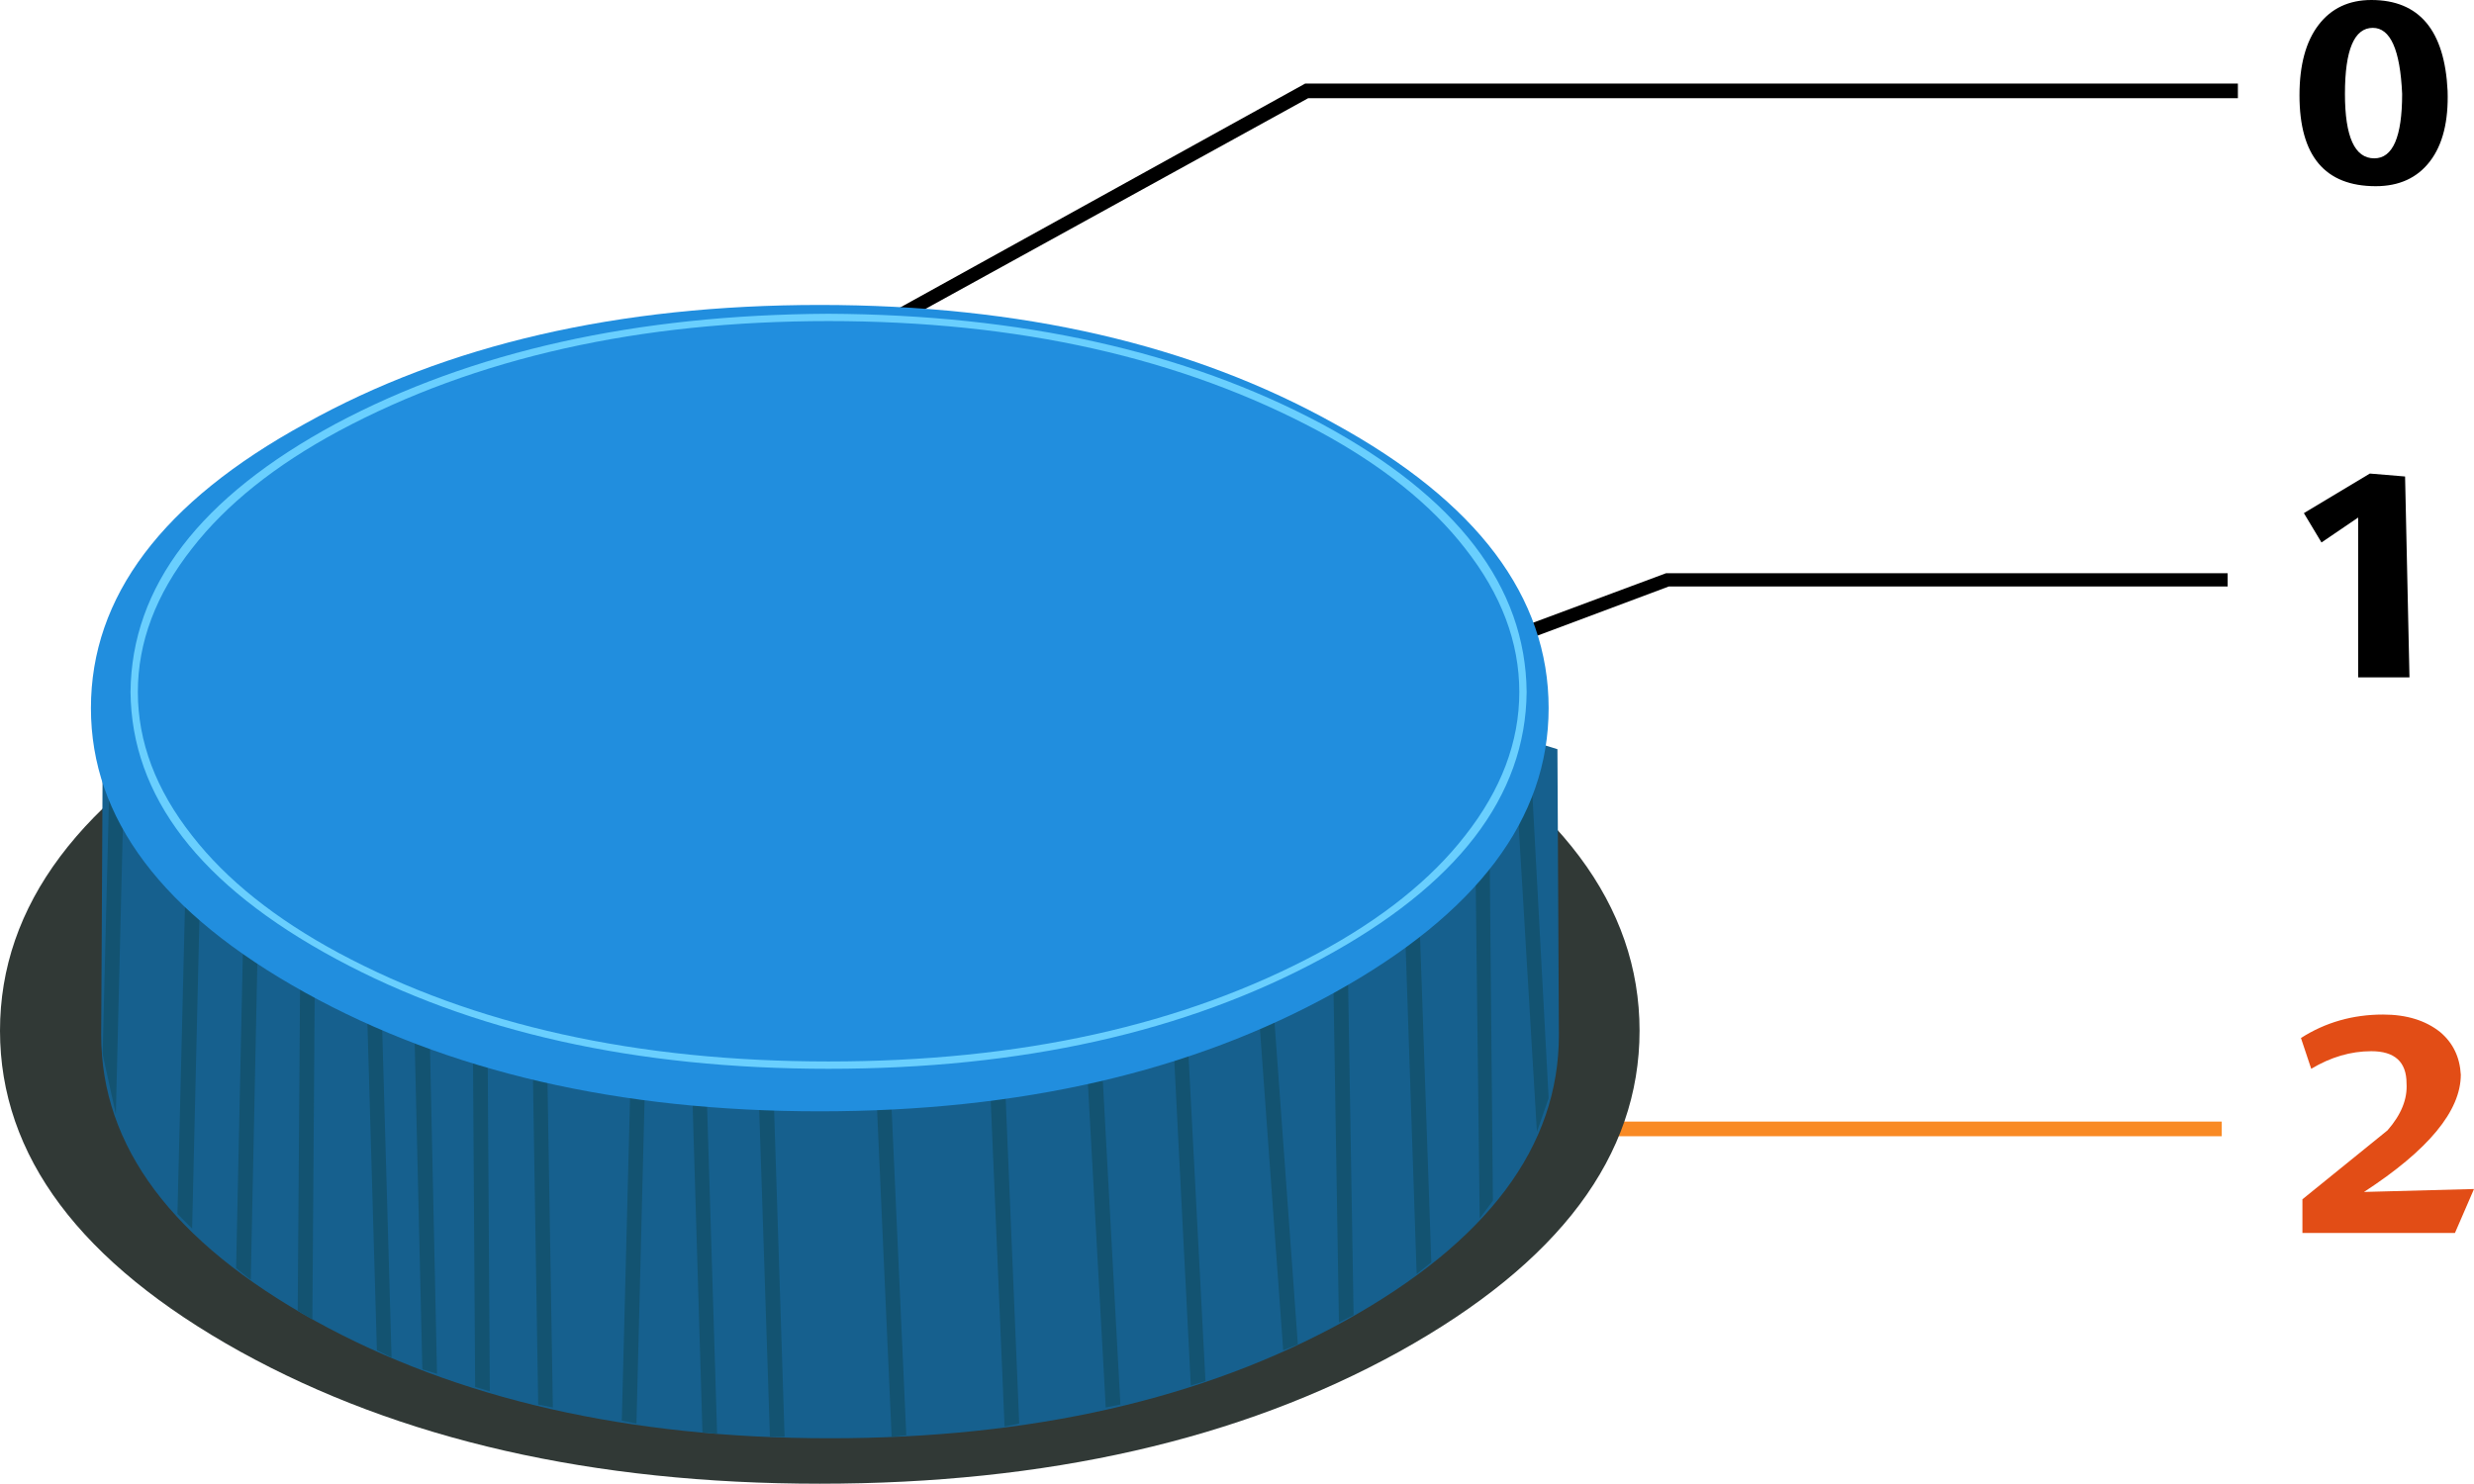
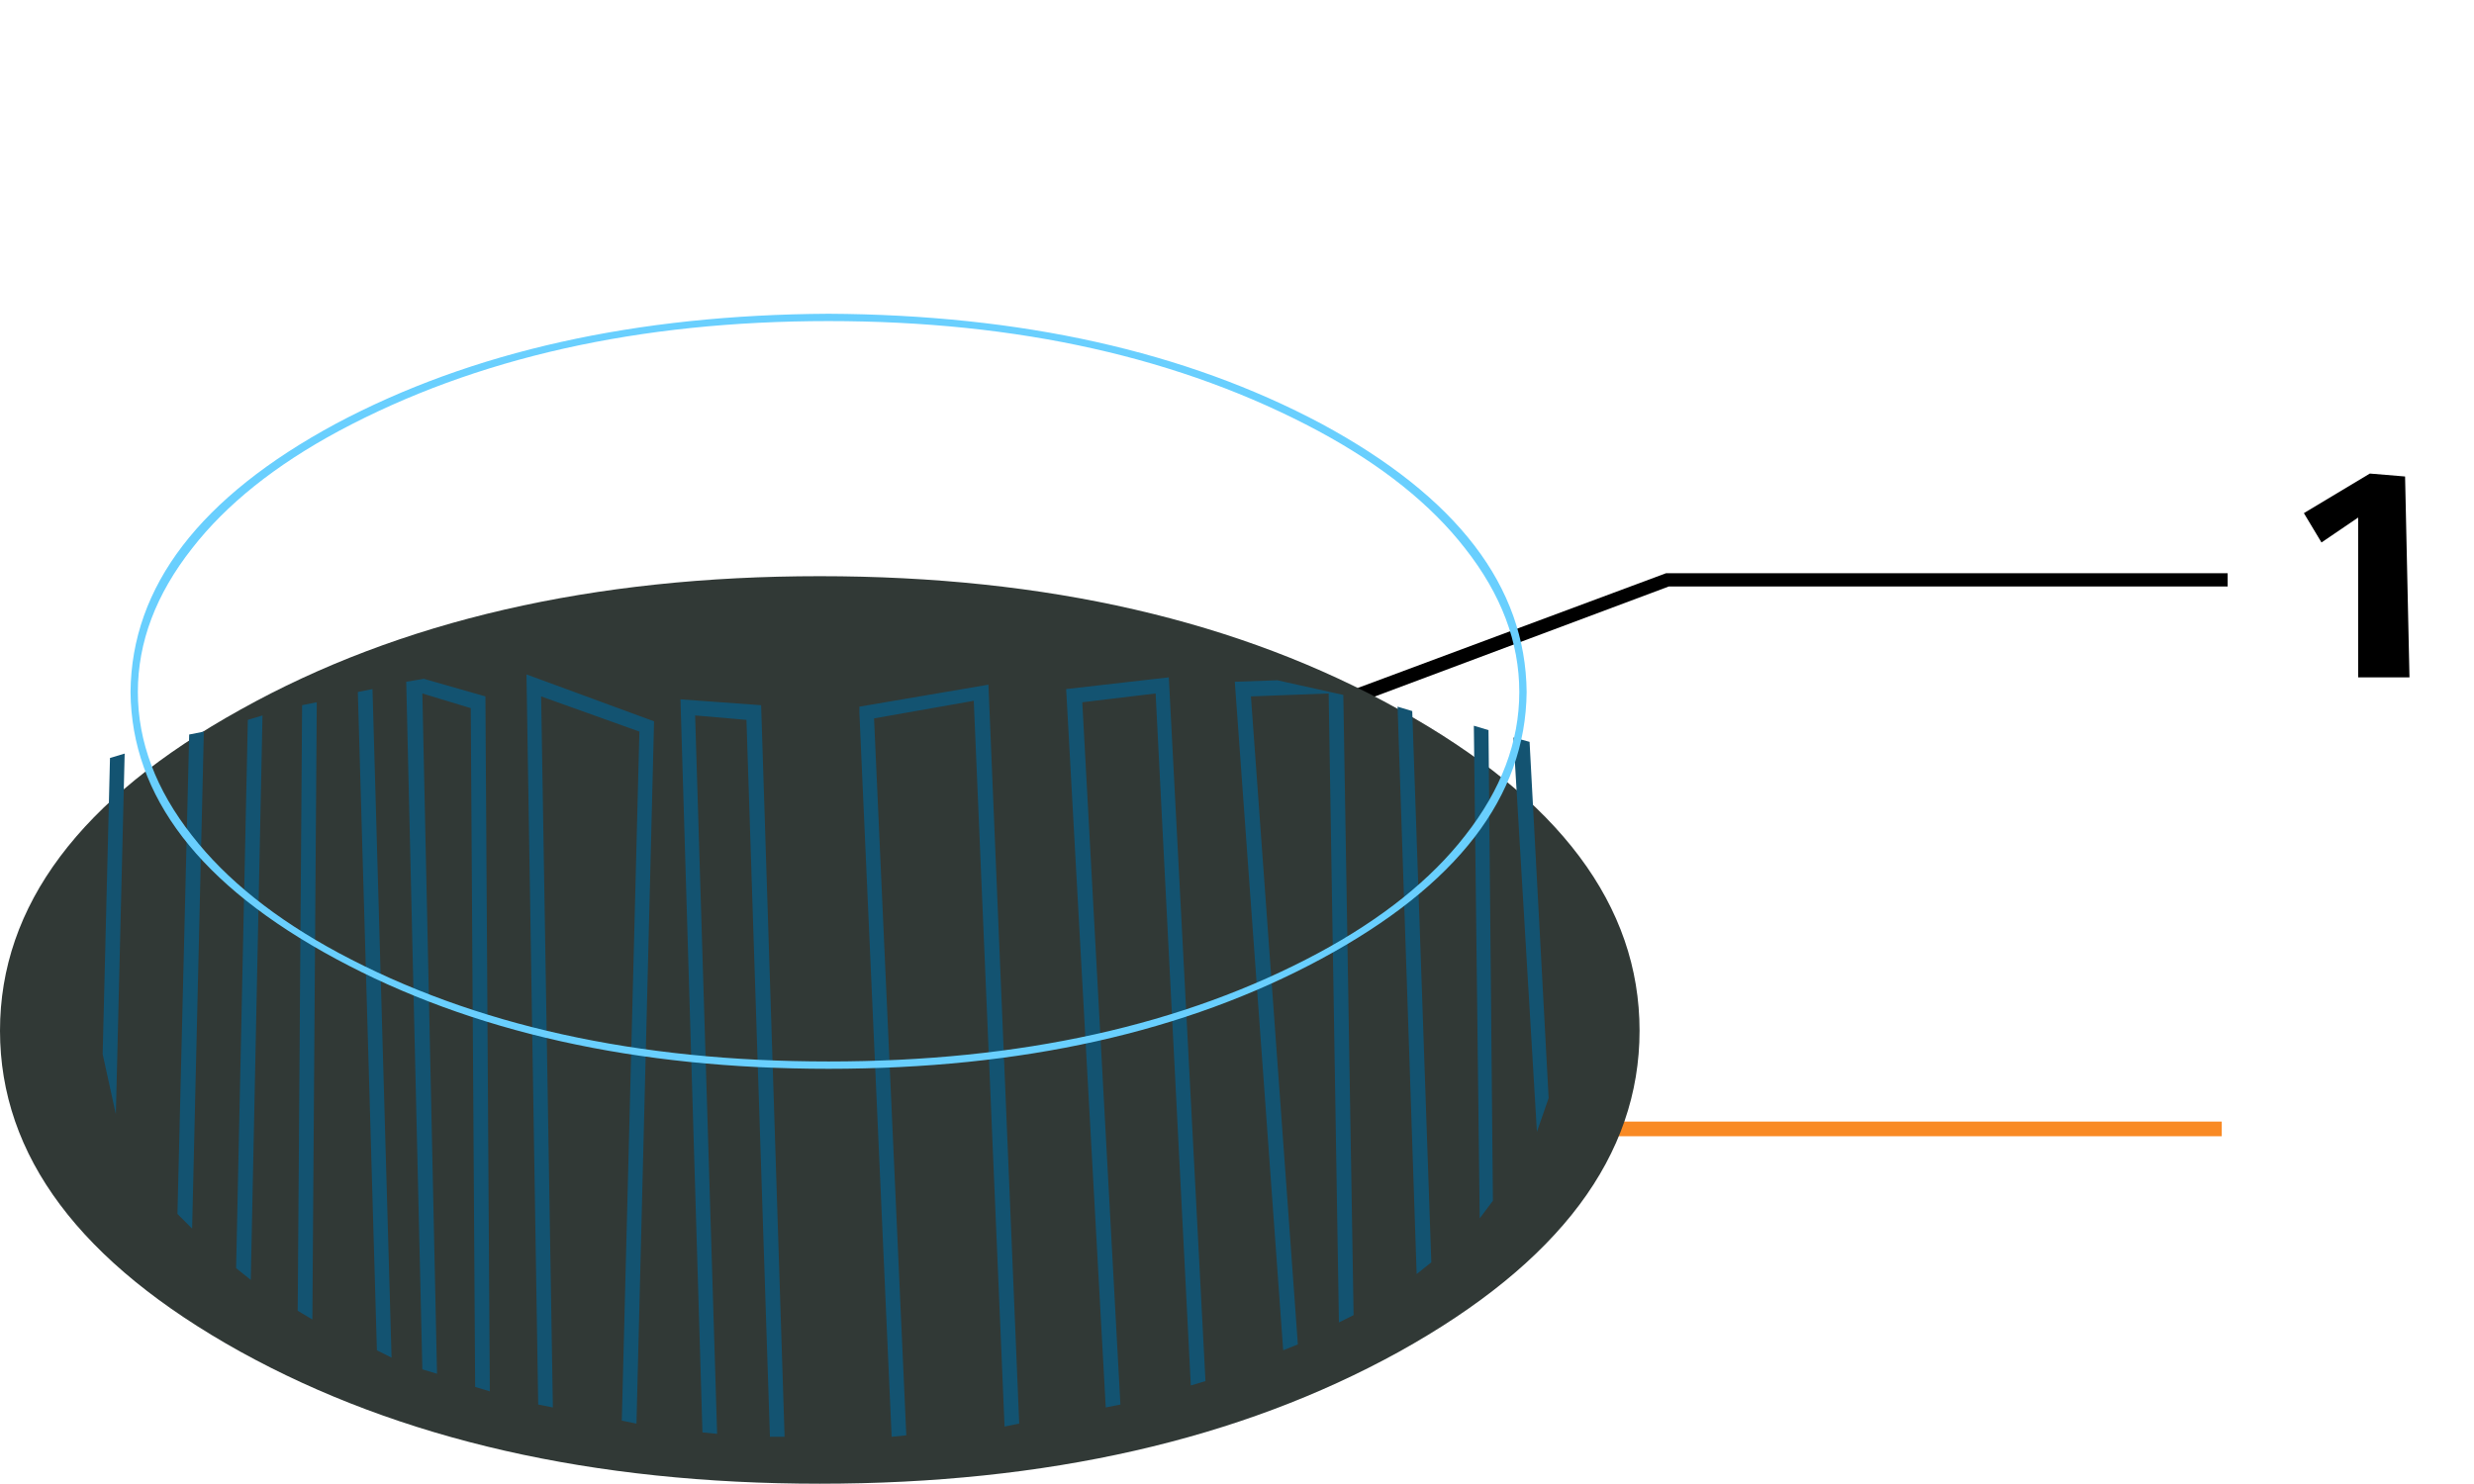
<svg xmlns="http://www.w3.org/2000/svg" height="50.6px" width="84.35px">
  <g transform="matrix(1.0, 0.0, 0.0, 1.0, 42.45, 30.05)">
-     <path d="M2.15 -26.7 L-17.1 -16.1 -17.3 -16.5 2.05 -27.2 33.85 -27.2 33.85 -26.7 2.15 -26.7" fill="#000000" fill-rule="evenodd" stroke="none" />
    <path d="M14.45 -10.05 L-3.85 -3.2 -4.05 -3.65 14.35 -10.5 33.5 -10.5 33.5 -10.05 14.45 -10.05" fill="#000000" fill-rule="evenodd" stroke="none" />
    <path d="M9.55 8.7 L9.55 8.2 33.3 8.2 33.3 8.7 9.55 8.7" fill="#f98a24" fill-rule="evenodd" stroke="none" />
    <path d="M13.45 5.1 Q13.45 11.5 5.25 16.05 -2.9 20.55 -14.5 20.55 -26.1 20.55 -34.25 16.05 -42.45 11.5 -42.45 5.1 -42.45 -1.3 -34.25 -5.85 -26.1 -10.4 -14.5 -10.4 -2.9 -10.4 5.25 -5.85 13.45 -1.3 13.45 5.1" fill="#313936" fill-rule="evenodd" stroke="none" />
-     <path d="M10.65 -4.5 L10.7 5.25 Q10.7 10.95 3.4 15.0 -3.85 19.0 -14.15 19.0 -24.45 19.0 -31.7 15.0 -39.0 10.95 -39.0 5.25 L-38.95 -4.1 -30.8 -6.3 Q-21.25 -8.5 -14.15 -8.5 -6.55 -8.5 2.8 -6.5 7.5 -5.5 10.65 -4.5" fill="#16608e" fill-rule="evenodd" stroke="none" />
    <path d="M-17.0 -5.5 L-18.75 -5.65 -18.0 18.85 -18.5 18.8 -19.25 -6.2 -16.5 -6.0 -15.7 18.95 -16.2 18.95 -17.0 -5.5 M-3.05 -6.4 L-5.55 -6.1 -4.25 17.85 -4.75 17.95 -6.1 -6.55 -2.6 -6.95 -1.35 17.05 -1.85 17.2 -3.05 -6.4 M-13.15 -5.75 L-13.15 -5.95 -8.75 -6.7 -7.7 18.5 -8.2 18.6 -9.25 -6.15 -12.65 -5.55 -11.55 18.9 -12.05 18.95 -13.15 -5.75 M-20.65 -5.1 L-24.0 -6.3 -23.6 17.95 -24.1 17.85 -24.5 -7.05 -20.15 -5.45 -20.75 18.5 -21.25 18.4 -20.65 -5.1 M-28.0 -6.9 L-25.9 -6.3 -25.75 17.4 -26.25 17.25 -26.4 -5.9 -28.05 -6.4 -27.55 16.8 -28.05 16.65 -28.6 -6.8 -28.0 -6.9 M-30.25 -6.45 L-29.75 -6.55 -29.1 16.25 -29.6 16.0 -30.25 -6.45 M-36.0 -5.0 L-35.5 -5.1 -35.9 11.85 -36.4 11.35 -36.0 -5.0 M-38.7 -4.2 L-38.2 -4.35 -38.5 7.95 -38.95 5.9 -38.7 -4.2 M-34.0 -5.5 L-33.5 -5.65 -33.9 13.6 -34.4 13.2 -34.0 -5.5 M-32.15 -6.0 L-31.65 -6.1 -31.8 14.95 -32.3 14.65 -32.15 -6.0 M7.8 -5.3 L8.3 -5.15 8.45 10.9 8.0 11.5 7.8 -5.3 M5.2 -5.95 L5.7 -5.8 6.35 13.0 5.85 13.4 5.2 -5.95 M1.1 -6.85 L3.35 -6.35 3.7 14.8 3.2 15.05 2.85 -6.4 0.2 -6.3 1.8 15.8 1.3 16.0 -0.35 -6.8 1.1 -6.85 M9.15 -4.9 L9.7 -4.75 10.35 7.4 9.95 8.55 9.15 -4.9" fill="#135371" fill-rule="evenodd" stroke="none" />
-     <path d="M10.35 -5.9 Q10.35 -0.25 3.05 3.8 -4.25 7.85 -14.5 7.85 -24.75 7.85 -32.05 3.8 -39.35 -0.25 -39.35 -5.9 -39.35 -11.6 -32.05 -15.6 -24.8 -19.65 -14.5 -19.65 -4.2 -19.65 3.05 -15.6 10.35 -11.6 10.35 -5.9" fill="#218ede" fill-rule="evenodd" stroke="none" />
    <path d="M9.6 -6.45 Q9.55 -1.1 2.6 2.65 -4.35 6.4 -14.2 6.4 -24.05 6.4 -31.0 2.65 -37.95 -1.1 -38.0 -6.45 -37.95 -11.85 -31.0 -15.6 -24.05 -19.3 -14.2 -19.35 -4.35 -19.3 2.6 -15.6 9.55 -11.85 9.6 -6.45 M2.5 -15.35 Q-4.5 -19.1 -14.2 -19.1 -23.9 -19.1 -30.9 -15.35 -34.15 -13.6 -35.9 -11.35 -37.75 -9.0 -37.75 -6.45 -37.75 -3.9 -35.9 -1.55 -34.15 0.7 -30.9 2.45 -24.0 6.15 -14.2 6.15 -4.4 6.15 2.5 2.45 5.75 0.7 7.5 -1.55 9.35 -3.9 9.35 -6.45 9.35 -9.0 7.5 -11.35 5.75 -13.6 2.5 -15.35" fill="#69cffe" fill-rule="evenodd" stroke="none" />
-     <path d="M38.4 -30.05 Q40.85 -30.05 41.0 -26.95 41.05 -25.4 40.4 -24.55 39.75 -23.7 38.55 -23.7 35.95 -23.7 35.95 -26.8 35.95 -28.35 36.6 -29.2 37.25 -30.05 38.4 -30.05 M38.5 -24.65 Q39.45 -24.65 39.45 -26.85 39.35 -29.1 38.45 -29.1 37.5 -29.1 37.5 -26.85 37.5 -24.65 38.5 -24.65" fill="#000000" fill-rule="evenodd" stroke="none" />
    <path d="M37.95 -12.4 L36.7 -11.55 36.1 -12.55 38.35 -13.9 39.55 -13.8 39.7 -6.95 37.95 -6.95 37.95 -12.4" fill="#000000" fill-rule="evenodd" stroke="none" />
-     <path d="M38.8 4.55 Q40.0 4.55 40.75 5.15 41.4 5.7 41.45 6.6 41.45 8.45 38.15 10.6 L41.9 10.5 41.25 12.0 36.05 12.0 36.05 10.85 38.95 8.5 Q39.65 7.7 39.6 6.9 39.6 5.8 38.4 5.8 37.35 5.8 36.35 6.4 L36.0 5.35 Q37.25 4.55 38.8 4.55" fill="#e24d16" fill-rule="evenodd" stroke="none" />
  </g>
</svg>